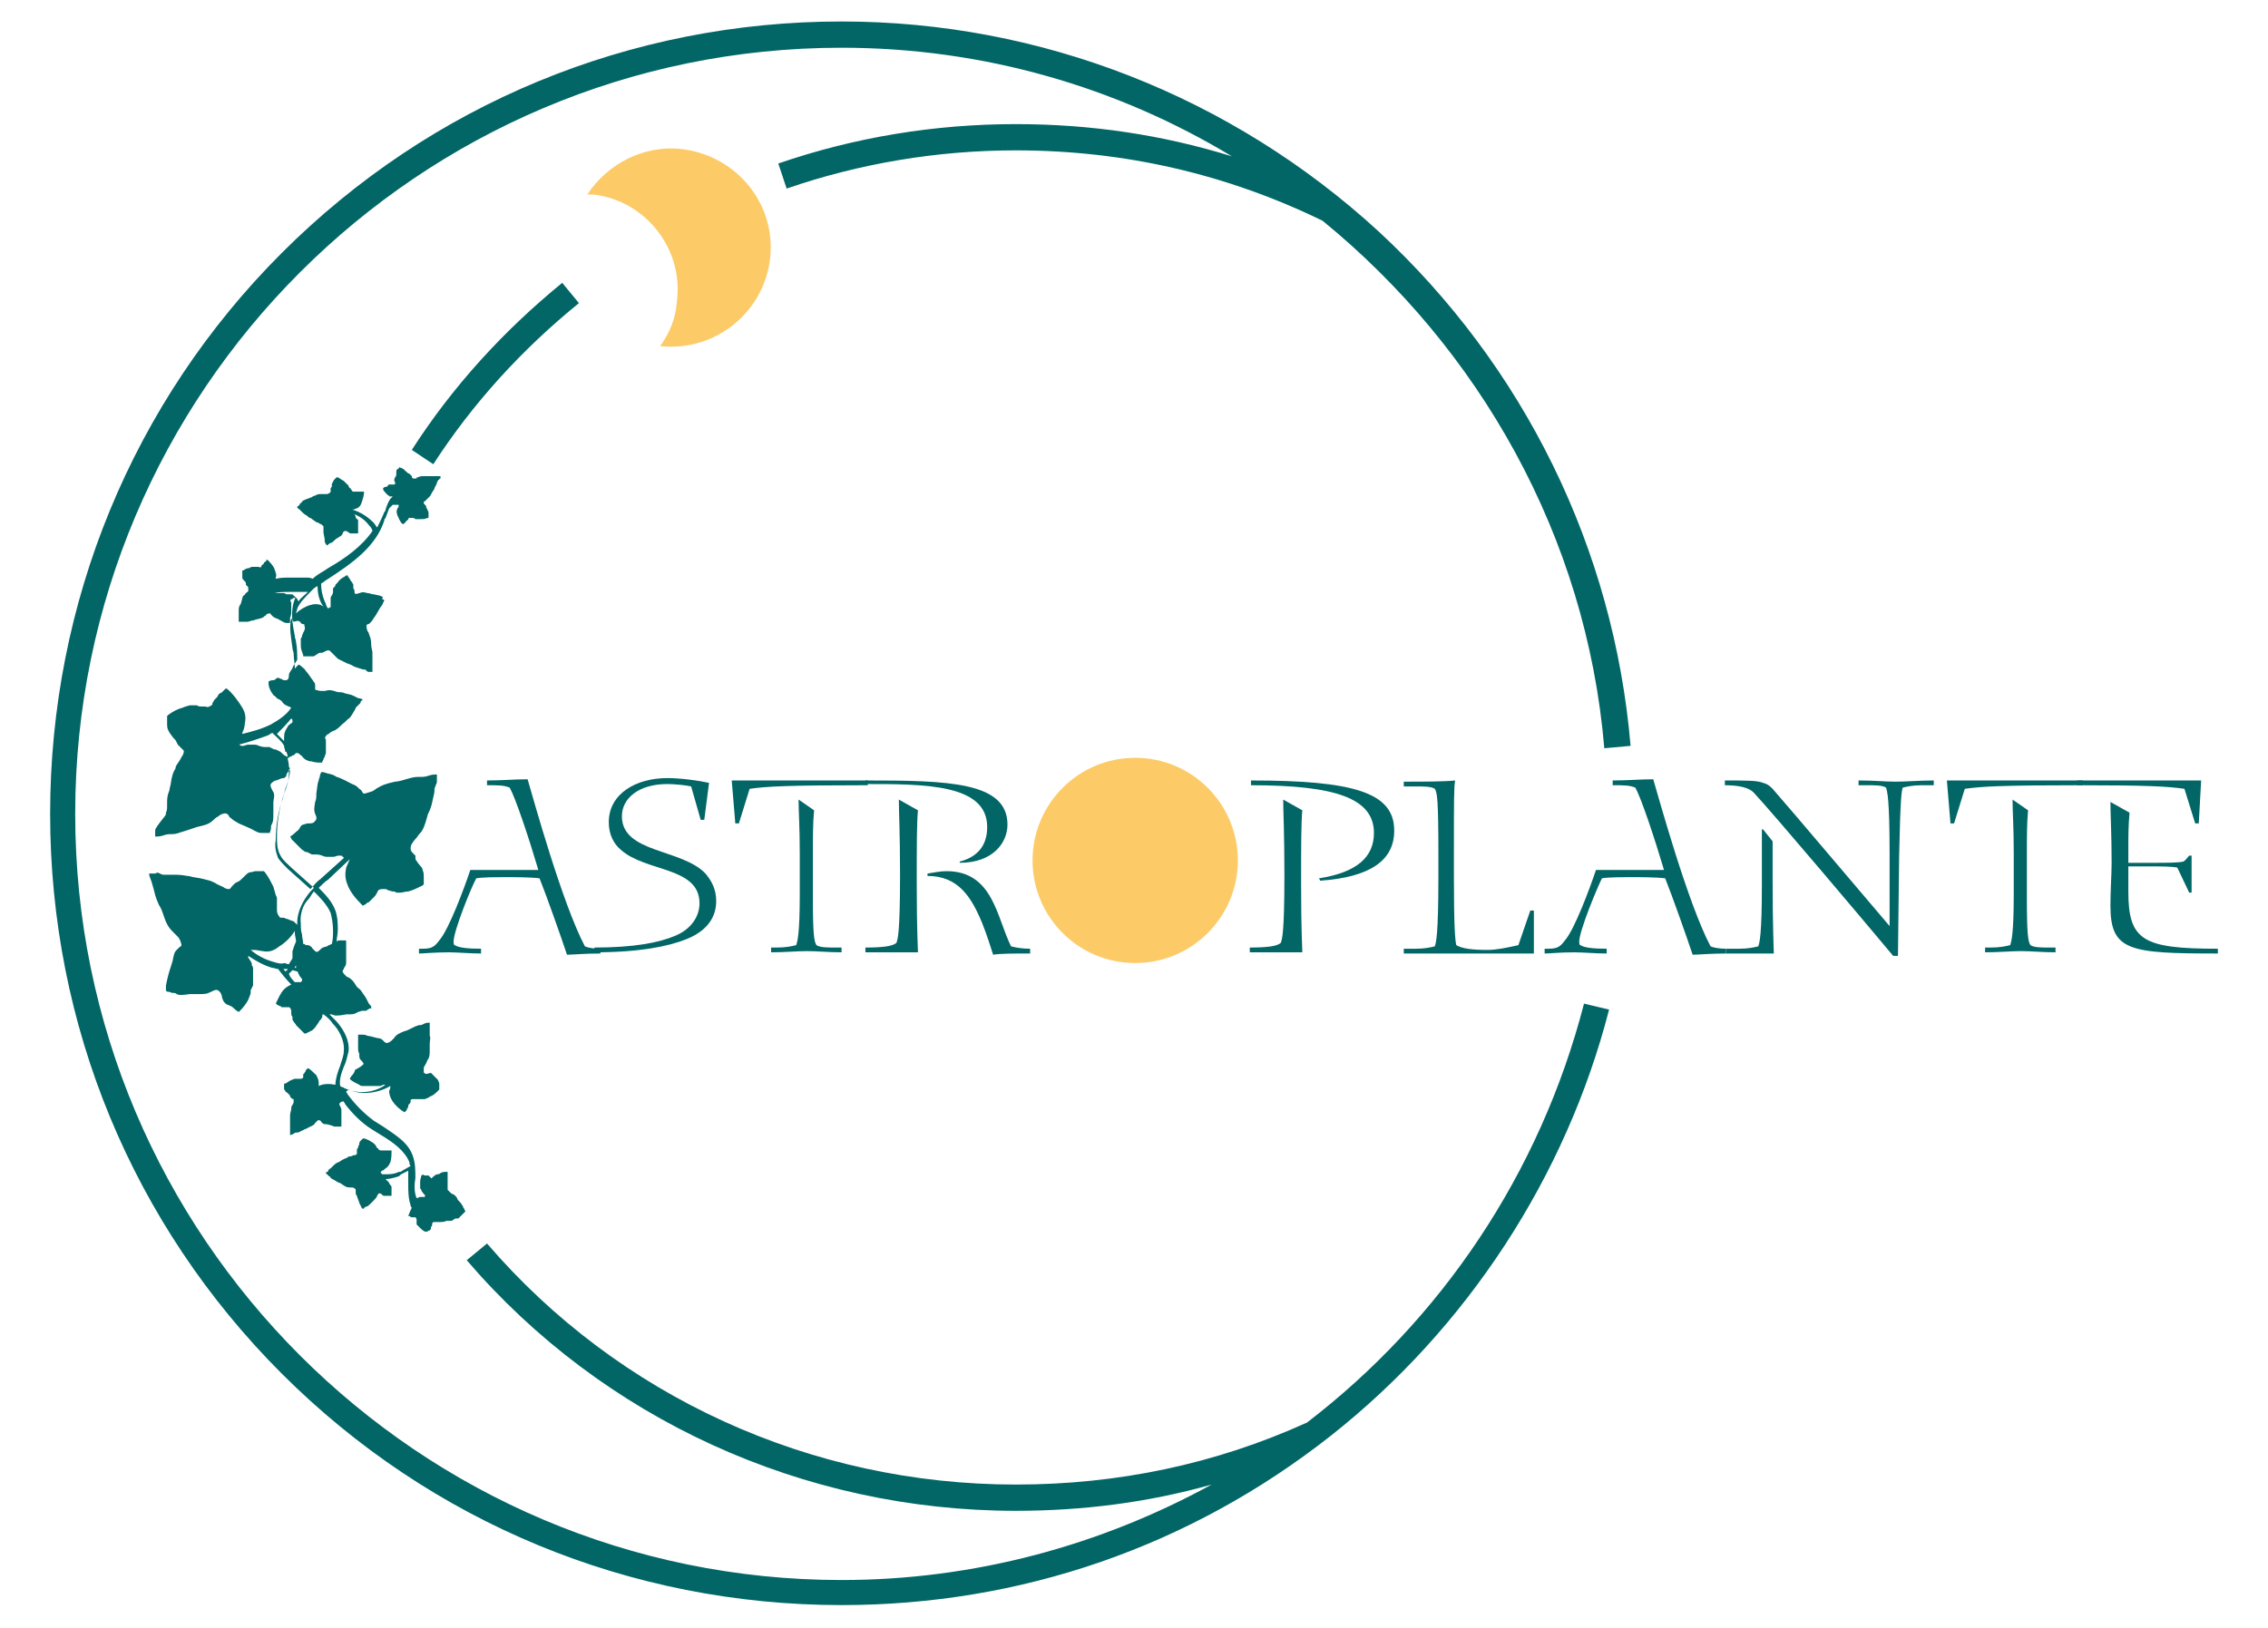
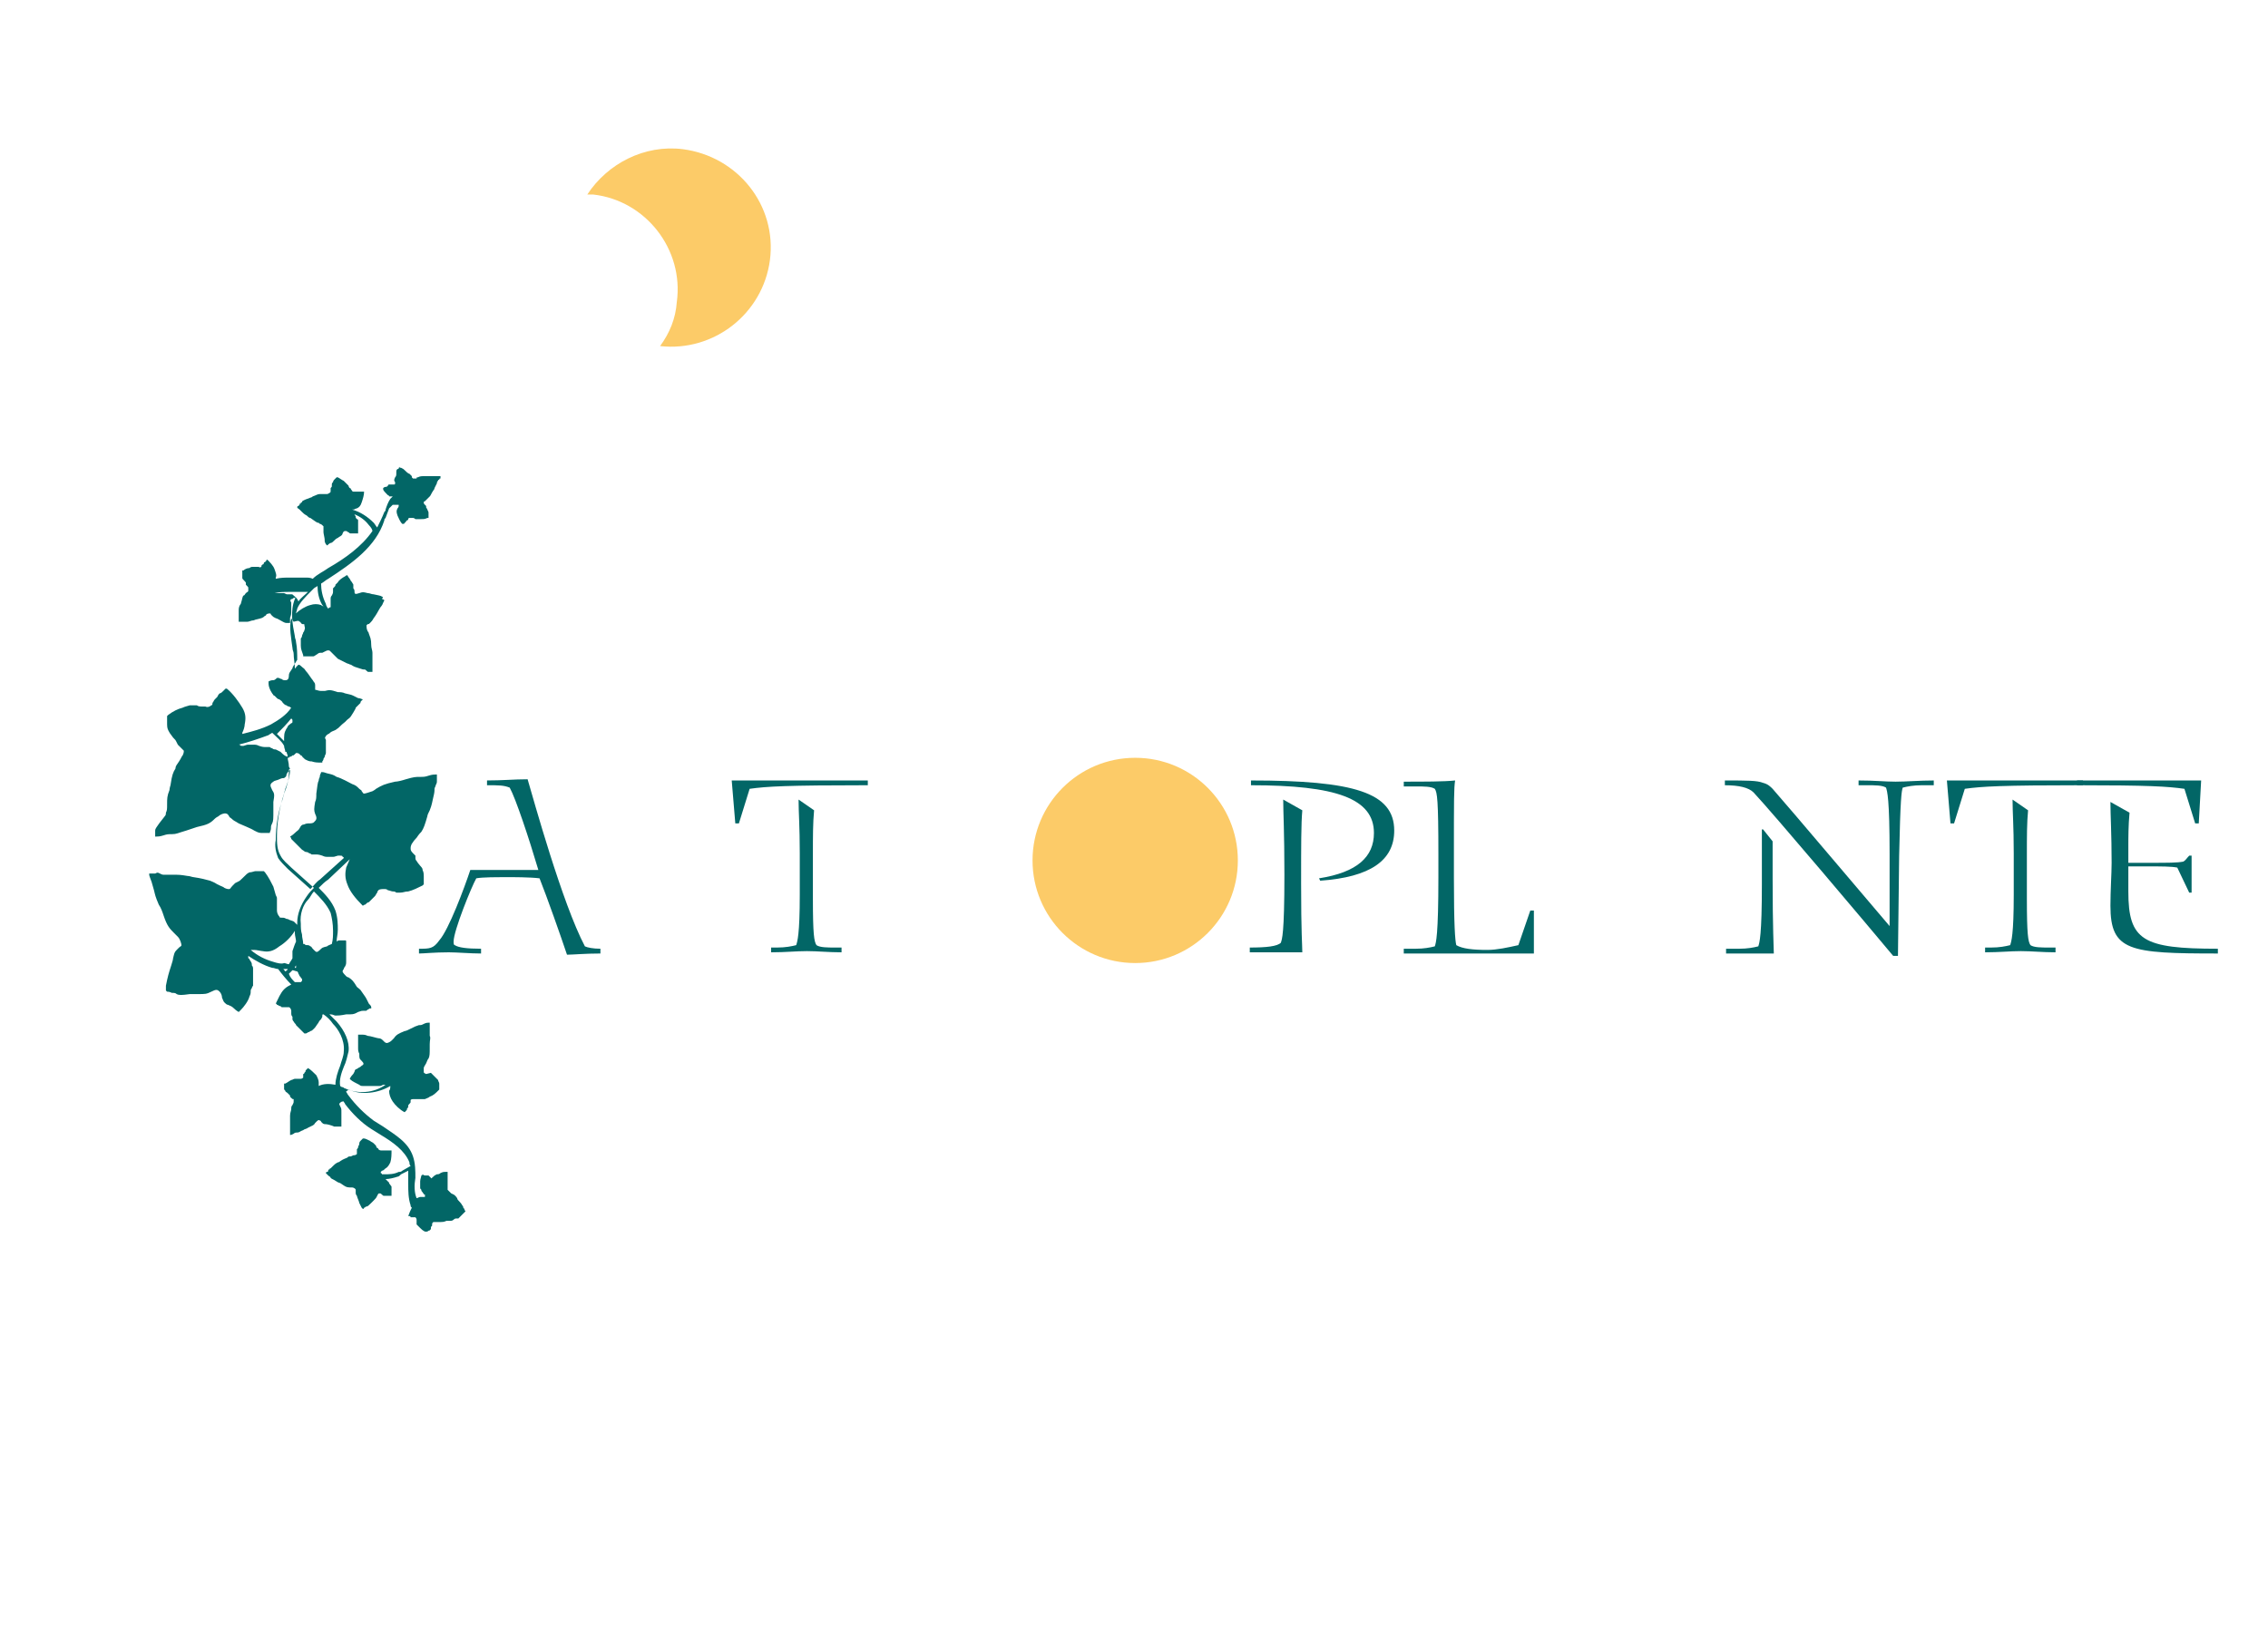
<svg xmlns="http://www.w3.org/2000/svg" version="1.1" x="0px" y="0px" viewBox="0 0 190 136.4" style="enable-background:new 0 0 190 136.4;" xml:space="preserve">
  <style type="text/css">
	.st0{fill:#026666;}
	.st1{fill:#FCCB68;}
</style>
  <g id="Calque_1">
</g>
  <g id="Calque_2">
    <g>
      <path class="st0" d="M39,101.5c0,0-0.1-0.1-0.1-0.2c-0.1-0.1-0.1-0.1-0.1-0.2c-0.1-0.1-0.1-0.2-0.3-0.4c-0.1-0.1-0.2-0.2-0.2-0.3    c-0.2-0.3-0.3-0.3-0.5-0.4c0,0-0.1-0.1-0.1-0.1c-0.1-0.1-0.2-0.2-0.2-0.2c0,0,0-0.1,0-0.1c0,0,0,0,0-0.1c0-0.1,0-0.1,0-0.3    c0-0.1,0-0.4,0-0.6c0-0.2,0-0.2,0-0.3c0-0.1,0-0.1,0-0.1c0,0,0,0,0,0c0,0-0.1,0-0.1,0c-0.1,0-0.1,0-0.1,0c-0.1,0-0.2,0-0.4,0.1    c-0.1,0.1-0.2,0.1-0.3,0.1c-0.2,0.1-0.2,0.1-0.3,0.2c-0.1,0.1-0.2,0.2-0.2,0.1c0,0-0.1-0.1-0.1-0.1c-0.1-0.1-0.1-0.1-0.1-0.1    c0,0-0.1,0-0.1,0c-0.1,0-0.1,0-0.2,0c-0.1,0-0.2-0.1-0.2-0.1c0,0,0,0.1-0.1,0.1c0,0.1-0.1,0.3-0.1,0.5c0,0.1,0,0.1,0,0.2    c0,0,0,0.1,0,0.1c0,0,0,0.1,0,0.1c0,0,0,0.1,0,0.1c0,0.1,0,0.1,0.1,0.2c0,0.1,0,0.1,0.1,0.2c0,0,0,0.1,0.1,0.1    c0,0.1,0,0.1,0.1,0.1c0,0,0,0,0,0c0,0,0,0,0,0c0,0,0,0,0,0c0,0,0,0.1,0,0.1c0,0,0,0,0,0.1c0,0,0,0,0,0s0,0,0,0c0,0,0,0-0.1,0    c0,0,0,0,0,0c-0.1,0-0.2,0-0.3,0c-0.1,0-0.2,0.1-0.3,0.1c0,0,0,0,0,0c-0.2-0.5-0.2-1.1-0.1-1.7c0-0.6,0-1.2-0.2-1.8    c-0.4-1.2-1.5-1.8-2.5-2.5c-0.3-0.2-0.5-0.3-0.8-0.5c-0.8-0.6-1.5-1.3-2.1-2.1c-0.1-0.1-0.1-0.2-0.2-0.3c0,0,0-0.1,0.1-0.1    c0,0,0,0,0.1-0.1c1.1,0.5,2.5,0.3,3.5-0.3c0,0.1,0,0.3-0.1,0.4c0,0.3,0.1,0.6,0.3,0.9c0.2,0.3,0.6,0.7,1,0.9l0,0l0,0    c0,0,0.1-0.1,0.1-0.1c0.1-0.1,0.1-0.1,0.1-0.2c0.1-0.1,0.1-0.1,0.1-0.2c0-0.1,0-0.1,0.1-0.2c0.1-0.1,0.1-0.1,0.1-0.2    c0-0.1,0-0.1,0-0.1c0-0.1,0.2-0.1,0.3-0.1c0,0,0.1,0,0.2,0c0.1,0,0.2,0,0.3,0c0.1,0,0.2,0,0.2,0c0,0,0.1,0,0.2,0    c0.2-0.1,0.3-0.1,0.4-0.2c0.3-0.1,0.5-0.3,0.7-0.5l0.1-0.1l0-0.1c0,0,0-0.1,0-0.2c0-0.1,0-0.2,0-0.2c0-0.1-0.1-0.2-0.1-0.3    c-0.1-0.1-0.1-0.1-0.3-0.3c-0.1-0.1-0.1-0.1-0.2-0.2l-0.1-0.1L35.7,90c-0.2-0.1-0.2-0.1-0.2-0.2c0-0.1,0-0.1,0-0.3    c0-0.1,0.1-0.2,0.2-0.4c0.1-0.2,0.1-0.3,0.2-0.4c0.1-0.2,0.1-0.4,0.1-0.9c0-0.1,0-0.2,0-0.3c0-0.4,0.1-0.5,0-0.7    c0-0.3,0-0.3,0-0.4c0-0.1,0-0.1,0-0.2c0-0.1,0-0.1,0-0.2c0-0.1,0-0.1,0-0.2c0-0.1,0-0.1,0-0.1c0,0,0,0-0.1,0c-0.1,0-0.2,0-0.4,0.1    c-0.2,0.1-0.2,0.1-0.4,0.1c-0.3,0.1-0.3,0.1-0.7,0.3c-0.2,0.1-0.4,0.2-0.5,0.2c-0.5,0.2-0.7,0.3-0.9,0.6c-0.1,0.1-0.1,0.1-0.2,0.2    c-0.1,0.1-0.3,0.2-0.4,0.2c0,0-0.1,0-0.2-0.1c0,0-0.1-0.1-0.1-0.1C32,87.1,31.9,87,31.7,87c-0.1,0-0.7-0.2-0.9-0.2    c-0.2-0.1-0.3-0.1-0.6-0.1c-0.2,0-0.2,0-0.2,0c0,0,0,0,0,0c0,0,0,0.1,0,0.2c0,0.1,0,0.2,0,0.2c0,0.1,0,0.3,0,0.7    c0,0.2,0,0.3,0.1,0.5c0,0.4,0,0.4,0.2,0.6c0.2,0.2,0.2,0.3,0,0.4c-0.1,0.1-0.1,0.1-0.3,0.2c-0.1,0.1-0.2,0.1-0.2,0.1    c0,0-0.1,0.1-0.1,0.2c-0.1,0.2-0.1,0.2-0.2,0.3c-0.1,0.1-0.2,0.3-0.2,0.3c0,0,0.1,0.1,0.1,0.1c0.1,0.1,0.5,0.3,0.7,0.4    c0.1,0.1,0.2,0.1,0.3,0.1c0.1,0,0.1,0,0.2,0c0.1,0,0.1,0,0.1,0c0,0,0.1,0,0.2,0c0.2,0,0.2,0,0.4,0c0.2,0,0.2,0,0.3,0    c0,0,0.1,0,0.2,0c0.1,0,0.1,0,0.3-0.1c0,0,0.1,0,0.1,0c0,0,0,0,0,0c0,0,0,0,0,0c0.1,0,0.1,0,0.1,0c0,0,0,0,0,0    c-1,0.7-2.3,0.8-3.4,0.3c-0.1,0-0.1-0.1-0.2-0.1c-0.1,0-0.2-0.1-0.2-0.1c-0.1-0.5,0.1-1.1,0.3-1.6c0.2-0.4,0.3-0.9,0.4-1.3    c0.1-0.8-0.3-1.7-1-2.5c-0.2-0.2-0.4-0.4-0.6-0.6c0,0,0.1,0,0.1,0c0.2,0,0.3,0.1,0.4,0.1c0.2,0,0.4,0,0.9-0.1c0.1,0,0.2,0,0.3,0    c0.4,0,0.5-0.1,0.7-0.2c0.3-0.1,0.3-0.1,0.4-0.1c0.1,0,0.1,0,0.2,0c0.1,0,0.1,0,0.2-0.1c0.1,0,0.1-0.1,0.2-0.1c0.1,0,0.1,0,0.1,0    c0,0,0,0,0-0.1c0-0.1-0.1-0.2-0.2-0.3c-0.1-0.2-0.1-0.2-0.2-0.4c-0.1-0.2-0.2-0.3-0.4-0.6c-0.1-0.2-0.3-0.3-0.4-0.4    c-0.3-0.5-0.4-0.6-0.7-0.8c-0.1,0-0.2-0.1-0.2-0.1c-0.1-0.1-0.3-0.3-0.3-0.4c0,0,0-0.1,0.1-0.2c0,0,0-0.1,0.1-0.2    c0.1-0.2,0.1-0.2,0.1-0.5c0-0.1,0-0.7,0-0.9c0-0.3,0-0.3,0-0.6c0-0.2,0-0.2-0.1-0.2c0,0,0,0,0,0c0,0-0.1,0-0.2,0    c-0.1,0-0.2,0-0.2,0c-0.1,0-0.2,0-0.3,0.1c0-0.3,0.1-0.6,0.1-1c0-0.4,0-1-0.2-1.6c-0.3-0.8-0.9-1.4-1.4-1.9    c0.3-0.3,0.5-0.5,0.8-0.7l1.8-1.7c0,0,0,0,0,0c-0.1,0.2-0.2,0.5-0.3,0.7c-0.1,0.5-0.1,0.9,0.1,1.4c0.2,0.6,0.7,1.2,1.2,1.7    l0.1,0.1l0,0c0,0,0.1-0.1,0.2-0.1c0.1-0.1,0.2-0.2,0.3-0.2c0.1-0.1,0.1-0.1,0.3-0.3c0.1-0.1,0.1-0.1,0.2-0.2    c0.1-0.1,0.1-0.2,0.2-0.3c0-0.1,0.1-0.2,0.1-0.2c0.1-0.1,0.3-0.1,0.5-0.1c0.1,0,0.2,0,0.3,0.1c0.1,0,0.3,0.1,0.4,0.1    c0.1,0,0.2,0,0.3,0.1c0.1,0,0.1,0,0.3,0c0.3,0,0.4-0.1,0.7-0.1c0.4-0.1,0.8-0.3,1.2-0.5l0.1-0.1l0-0.1c0-0.1,0-0.2,0-0.3    c0-0.1,0-0.3,0-0.3c0-0.1,0-0.3-0.1-0.5c0-0.2-0.1-0.2-0.4-0.6c-0.1-0.2-0.2-0.2-0.2-0.4l0-0.2l-0.2-0.2c-0.2-0.2-0.2-0.3-0.2-0.4    c0-0.1,0-0.2,0.1-0.4c0.1-0.1,0.1-0.2,0.4-0.5c0.2-0.3,0.3-0.4,0.4-0.5c0.2-0.3,0.3-0.6,0.5-1.3c0-0.1,0.1-0.3,0.2-0.5    c0.2-0.5,0.2-0.7,0.3-1.1c0.1-0.4,0.1-0.5,0.1-0.7c0-0.1,0.1-0.2,0.1-0.3c0.1-0.2,0.1-0.2,0.1-0.4c0-0.2,0-0.2,0-0.3    c0-0.1,0-0.2,0-0.2c0,0,0,0-0.1,0c-0.1,0-0.3,0-0.6,0.1c-0.3,0.1-0.4,0.1-0.7,0.1c-0.4,0-0.5,0-1.2,0.2c-0.3,0.1-0.7,0.2-0.9,0.2    c-0.9,0.2-1.1,0.3-1.6,0.6c-0.1,0.1-0.3,0.2-0.3,0.2c-0.3,0.1-0.6,0.2-0.7,0.2c-0.1,0-0.1-0.1-0.2-0.2c0-0.1-0.1-0.1-0.2-0.2    c-0.2-0.2-0.3-0.3-0.6-0.4c-0.2-0.1-0.9-0.5-1.3-0.6c-0.3-0.2-0.4-0.2-0.8-0.3c-0.3-0.1-0.3-0.1-0.4-0.1c0,0,0,0-0.1,0    c0,0.1-0.1,0.2-0.1,0.3c0,0.2-0.1,0.2-0.1,0.4c-0.1,0.2-0.1,0.4-0.2,1.1c0,0.3,0,0.5-0.1,0.7c-0.1,0.6-0.1,0.7,0,1    c0.2,0.4,0.1,0.5-0.1,0.7c-0.1,0.1-0.3,0.1-0.5,0.1c-0.2,0-0.3,0.1-0.4,0.1c-0.1,0-0.2,0.1-0.3,0.3c-0.1,0.2-0.2,0.2-0.4,0.4    c-0.2,0.2-0.4,0.3-0.4,0.3c0,0,0.1,0.1,0.1,0.2c0.2,0.2,0.6,0.6,0.9,0.9c0.2,0.1,0.2,0.2,0.4,0.2c0.1,0,0.2,0.1,0.2,0.1    c0.1,0,0.2,0.1,0.2,0.1c0,0,0.2,0,0.3,0c0.2,0,0.3,0,0.6,0.1c0.2,0.1,0.3,0.1,0.5,0.1c0.1,0,0.2,0,0.3,0c0.2,0,0.2,0,0.5-0.1    c0.1,0,0.1,0,0.2,0c0,0,0,0,0,0c0,0,0,0,0,0c0.1,0,0.2,0,0.2,0.1c0,0,0.1,0,0.1,0.1l-2,1.8c-0.3,0.2-0.5,0.5-0.8,0.8c0,0,0,0,0,0    l-1.9-1.7c-0.3-0.3-0.6-0.6-0.8-0.9c-0.2-0.5-0.3-1-0.2-1.5c0-1.2,0.2-2.4,0.6-3.5c0-0.1,0.1-0.3,0.1-0.4c0.2-0.5,0.4-1.1,0.4-1.7    c0-0.1,0-0.2,0-0.3c0.1-0.1,0.1-0.1,0.1-0.1c0,0-0.1-0.1-0.1-0.2c0-0.3-0.1-0.5-0.1-0.7c0,0,0,0,0,0c0.1,0,0.1,0,0.2-0.1    c0.1,0,0.1,0,0.2-0.1c0.1,0,0.1,0,0.2-0.1c0.1-0.1,0.1-0.1,0.1-0.1c0.1,0,0.2,0,0.3,0.1c0,0,0.1,0.1,0.1,0.1    c0.1,0,0.1,0.1,0.2,0.2c0.1,0,0.1,0.1,0.1,0.1c0,0,0,0,0.2,0.1c0.2,0.1,0.3,0.1,0.4,0.1c0.3,0.1,0.5,0.1,0.8,0.1l0.1,0l0-0.1    c0,0,0.1-0.1,0.1-0.2c0-0.1,0.1-0.1,0.1-0.2c0-0.1,0.1-0.2,0.1-0.3c0-0.1,0-0.1,0-0.5c0-0.1,0-0.2,0-0.3l0-0.1l0-0.2    c-0.1-0.2-0.1-0.2,0-0.3c0-0.1,0.1-0.1,0.2-0.2c0.1,0,0.1-0.1,0.3-0.2c0.2-0.1,0.3-0.1,0.4-0.2c0.2-0.1,0.3-0.3,0.7-0.6    c0,0,0.2-0.2,0.2-0.2c0.3-0.2,0.3-0.3,0.5-0.6c0.1-0.2,0.2-0.3,0.2-0.4c0.1-0.1,0.1-0.1,0.2-0.2c0.1-0.1,0.1-0.1,0.2-0.2    c0-0.1,0-0.1,0.1-0.2c0,0,0.1-0.1,0.1-0.1c0,0,0,0,0,0c-0.1,0-0.2-0.1-0.4-0.1c-0.2-0.1-0.2-0.1-0.4-0.2c-0.2-0.1-0.3-0.1-0.7-0.2    c-0.2-0.1-0.4-0.1-0.6-0.1c-0.6-0.2-0.7-0.2-1.1-0.1c-0.1,0-0.2,0-0.3,0c-0.2,0-0.4-0.1-0.5-0.1c0,0,0-0.1,0-0.2    c0-0.1,0-0.1,0-0.2c0-0.2-0.1-0.2-0.2-0.4c-0.1-0.1-0.4-0.6-0.6-0.8c-0.1-0.2-0.2-0.2-0.4-0.4c-0.1-0.1-0.2-0.1-0.2-0.1    c0,0,0,0,0,0c0,0-0.1,0.1-0.2,0.2c0,0.1-0.1,0.1-0.1,0.1c0-0.4-0.1-0.8-0.1-1.2c0-0.2-0.1-0.3-0.1-0.5c-0.1-0.8-0.3-1.7-0.1-2.5    l0,0c0,0,0,0.1,0.1,0.1c0,0.1,0.1,0.2,0.1,0.2C25,52,25,52,25.1,52.1c0.1,0,0.1,0.1,0.1,0.1c0.1,0.1,0.1,0.1,0.2,0.1    c0.1,0,0.1,0,0.1,0.1c0,0.1,0.1,0.2,0,0.4c0,0,0,0.1-0.1,0.2c0,0.1-0.1,0.2-0.1,0.3c0,0.1-0.1,0.2-0.1,0.2c0,0,0,0,0,0.2    c0,0.2,0,0.3,0,0.4c0,0.3,0.1,0.5,0.2,0.8l0,0.1l0.1,0c0,0,0.1,0,0.2,0s0.2,0,0.2,0c0.1,0,0.2,0,0.3,0c0.1,0,0.1,0,0.4-0.2    c0.1-0.1,0.2-0.1,0.3-0.1l0.1,0l0.2-0.1c0.2-0.1,0.2-0.1,0.3-0.1c0.1,0,0.1,0,0.2,0.1c0.1,0.1,0.1,0.1,0.3,0.3    c0.2,0.2,0.2,0.2,0.3,0.3c0.2,0.1,0.4,0.2,0.8,0.4c0.1,0,0.2,0.1,0.3,0.1c0.3,0.2,0.4,0.2,0.7,0.3c0.3,0.1,0.3,0.1,0.4,0.1    c0.1,0,0.1,0,0.2,0.1c0.1,0.1,0.1,0.1,0.2,0.1c0.1,0,0.1,0,0.2,0c0.1,0,0.1,0,0.1,0c0,0,0,0,0,0c0-0.1,0-0.2,0-0.4    c0-0.2,0-0.3,0-0.4c0-0.3,0-0.3,0-0.8c0-0.2-0.1-0.4-0.1-0.6c0-0.6-0.1-0.7-0.2-1c0-0.1-0.1-0.2-0.1-0.2c-0.1-0.2-0.1-0.4-0.1-0.5    c0,0,0.1-0.1,0.1-0.1c0.1,0,0.1,0,0.2-0.1c0.1-0.1,0.2-0.2,0.3-0.4c0.1-0.1,0.4-0.6,0.5-0.8c0.1-0.2,0.2-0.2,0.3-0.5    c0.1-0.2,0.1-0.2,0.1-0.2c0,0,0,0,0,0c0,0-0.1-0.1-0.2-0.1C32.1,50,32.1,50,32,50c-0.1-0.1-0.3-0.1-0.7-0.2    c-0.2,0-0.3-0.1-0.5-0.1c-0.4-0.1-0.4-0.1-0.7,0c-0.3,0.1-0.4,0.1-0.4-0.1c0-0.1,0-0.2-0.1-0.3c0-0.1,0-0.2,0-0.3    c0-0.1-0.1-0.1-0.1-0.2c-0.1-0.1-0.1-0.1-0.2-0.3c-0.1-0.1-0.2-0.3-0.2-0.3c0,0-0.1,0-0.2,0.1c-0.2,0.1-0.5,0.3-0.6,0.5    c-0.1,0.1-0.1,0.1-0.2,0.2c0,0.1,0,0.1-0.1,0.2c0,0-0.1,0.1-0.1,0.1c0,0,0,0.1,0,0.2c0,0.2,0,0.2-0.1,0.4    c-0.1,0.1-0.1,0.2-0.1,0.3c0,0,0,0.1,0,0.2c0,0.1,0,0.1,0,0.3c0,0,0,0.1,0,0.1c0,0,0,0,0,0c0,0,0,0,0,0c0,0.1,0,0.1-0.1,0.1    c0,0,0,0-0.1,0.1c-0.1-0.1-0.2-0.3-0.2-0.4c-0.3-0.6-0.4-1.2-0.4-1.7c0.2-0.1,0.4-0.3,0.6-0.4c2-1.3,4-2.7,4.7-4.9    c0-0.1,0-0.1,0.1-0.2c0.1-0.3,0.2-0.5,0.3-0.8c0.1-0.1,0.2-0.2,0.3-0.3c0,0,0.1,0,0.1,0c0.1,0,0.1,0,0.2,0c0,0,0,0,0.1,0    c0,0,0,0,0,0c0,0,0,0,0,0c0,0,0.1,0,0.1,0c0,0,0,0,0,0c0,0,0,0,0,0s0,0,0,0c0,0,0,0,0,0.1c0,0,0,0,0,0c0,0.1-0.1,0.2-0.1,0.2    c-0.1,0.2-0.1,0.3,0,0.6c0.1,0.2,0.2,0.5,0.4,0.7l0,0l0,0c0,0,0,0,0.1,0c0,0,0.1,0,0.1-0.1c0,0,0.1,0,0.1-0.1c0,0,0,0,0.1-0.1    c0.1,0,0.1-0.1,0.1-0.1c0,0,0-0.1,0.1-0.1c0,0,0.1,0,0.2,0c0,0,0.1,0,0.1,0c0,0,0.1,0,0.2,0.1c0,0,0.1,0,0.1,0c0,0,0,0,0.1,0    c0.1,0,0.2,0,0.3,0c0.2,0,0.3,0,0.5-0.1l0.1,0l0,0c0,0,0-0.1,0-0.1c0,0,0-0.1,0-0.1c0,0,0-0.1,0-0.2c0-0.1,0-0.1-0.1-0.3    c0-0.1-0.1-0.1-0.1-0.2l0-0.1l-0.1-0.1c-0.1-0.1-0.1-0.1-0.1-0.2c0,0,0-0.1,0.1-0.1c0,0,0.1-0.1,0.2-0.2c0.1-0.1,0.1-0.1,0.2-0.2    c0.1-0.1,0.1-0.2,0.3-0.5c0,0,0.1-0.1,0.1-0.2c0.1-0.2,0.1-0.2,0.2-0.4c0-0.2,0.1-0.2,0.1-0.2c0-0.1,0-0.1,0.1-0.1    c0-0.1,0-0.1,0.1-0.1c0-0.1,0-0.1,0-0.1c0,0,0-0.1,0-0.1c0,0,0,0,0,0c-0.1,0-0.1,0-0.2,0c-0.1,0-0.2,0-0.3,0c-0.2,0-0.2,0-0.5,0    c-0.1,0-0.3,0-0.3,0c-0.3,0-0.4,0-0.6,0.1c-0.1,0-0.1,0-0.1,0.1c-0.1,0-0.2,0-0.3,0c0,0,0,0-0.1-0.1c0,0,0,0,0-0.1    c-0.1-0.1-0.1-0.1-0.2-0.2c-0.1,0-0.3-0.2-0.4-0.3c-0.1-0.1-0.1-0.1-0.3-0.2c-0.1,0-0.1,0-0.1-0.1c0,0,0,0,0,0c0,0,0,0.1-0.1,0.1    c0,0.1,0,0.1-0.1,0.1c-0.1,0.1-0.1,0.1-0.1,0.4c0,0.1,0,0.2-0.1,0.3c-0.1,0.2-0.1,0.3,0,0.4c0,0.2,0,0.2-0.1,0.2    c-0.1,0-0.1,0-0.2,0c-0.1,0-0.1,0-0.2,0c0,0-0.1,0-0.1,0.1c-0.1,0.1-0.1,0.1-0.2,0.1c-0.1,0-0.2,0.1-0.2,0.1c0,0,0,0.1,0,0.1    c0,0.1,0.2,0.3,0.3,0.4c0.1,0.1,0.1,0.1,0.1,0.1c0,0,0.1,0,0.1,0.1c0,0,0.1,0,0.1,0c0,0,0.1,0,0.1,0c0,0,0.1,0,0.1,0    c-0.1,0.1-0.2,0.2-0.2,0.2c-0.2,0.3-0.3,0.6-0.4,0.9c0,0.1,0,0.1-0.1,0.2c-0.2,0.5-0.4,0.9-0.6,1.3c-0.1-0.1-0.2-0.3-0.3-0.4    c-0.5-0.5-1.1-0.9-1.8-1.1c0,0,0,0,0,0s0,0,0,0c0,0,0,0,0.1,0c0,0,0,0,0,0c0.1,0,0.2-0.1,0.3-0.1c0.2-0.1,0.3-0.2,0.4-0.5    c0.1-0.3,0.2-0.6,0.2-0.9l0,0l0,0c0,0-0.1,0-0.1,0c-0.1,0-0.1,0-0.2,0c-0.1,0-0.1,0-0.2,0c0,0-0.1,0-0.1,0c-0.1,0-0.1,0-0.2,0    c0,0-0.1,0-0.1,0c-0.1,0-0.1-0.1-0.2-0.2c0,0,0-0.1-0.1-0.1c0,0-0.1-0.1-0.1-0.2c0,0-0.1-0.1-0.1-0.1c0,0,0,0-0.1-0.1    c-0.1-0.1-0.1-0.1-0.2-0.2c-0.2-0.1-0.3-0.2-0.5-0.3l-0.1,0l0,0c0,0-0.1,0.1-0.1,0.1c0,0-0.1,0.1-0.1,0.1c0,0-0.1,0.1-0.1,0.2    c-0.1,0.1-0.1,0.1-0.1,0.3c0,0.1,0,0.1-0.1,0.2l0,0.1l0,0.1c0,0.1,0,0.2-0.1,0.2c0,0-0.1,0.1-0.2,0.1c-0.1,0-0.1,0-0.3,0    c-0.2,0-0.2,0-0.3,0c-0.2,0-0.3,0.1-0.6,0.2c0,0-0.1,0.1-0.2,0.1c-0.2,0.1-0.3,0.1-0.5,0.2c-0.2,0.1-0.2,0.1-0.2,0.2    c-0.1,0-0.1,0-0.1,0.1c-0.1,0-0.1,0-0.1,0.1c0,0-0.1,0.1-0.1,0.1c0,0-0.1,0-0.1,0.1c0,0,0,0,0,0c0,0.1,0.1,0.1,0.2,0.2    c0.1,0.1,0.1,0.1,0.2,0.2c0.1,0.1,0.2,0.2,0.4,0.3c0.1,0.1,0.2,0.2,0.3,0.2c0.3,0.2,0.4,0.3,0.6,0.4c0.1,0,0.1,0,0.2,0.1    c0.1,0,0.2,0.1,0.3,0.2c0,0,0,0.1,0,0.1c0,0,0,0.1,0,0.1c0,0.1,0,0.2,0,0.3c0,0.1,0.1,0.5,0.1,0.6c0,0.2,0,0.2,0.1,0.4    c0.1,0.1,0.1,0.1,0.1,0.1c0,0,0,0,0,0c0,0,0.1,0,0.1-0.1c0.1,0,0.1-0.1,0.2-0.1c0.1,0,0.2-0.1,0.4-0.3c0.1-0.1,0.2-0.1,0.3-0.2    c0.2-0.1,0.3-0.2,0.3-0.3c0.1-0.2,0.1-0.2,0.3-0.2c0.1,0,0.1,0.1,0.2,0.1c0.1,0.1,0.1,0.1,0.2,0.1c0,0,0.1,0,0.2,0    c0.1,0,0.1,0,0.2,0c0.1,0,0.2,0,0.2,0c0,0,0-0.1,0-0.1c0-0.1,0-0.4,0-0.6c0-0.1,0-0.1,0-0.2c0,0,0-0.1,0-0.1c0,0,0-0.1,0-0.1    c0,0,0-0.1-0.1-0.1c-0.1-0.1-0.1-0.1-0.1-0.2c0-0.1-0.1-0.1-0.1-0.2c0,0,0,0,0,0c0.5,0.2,0.9,0.5,1.2,0.9c0.2,0.2,0.3,0.4,0.3,0.5    c-0.9,1.3-2.3,2.3-3.7,3.1c-0.4,0.3-0.9,0.5-1.3,0.9c-0.2-0.1-0.4-0.1-0.6-0.1l-1.3,0c-0.4,0-0.8,0-1.2,0.1c0-0.1,0-0.1,0-0.1    c0.1-0.2,0-0.4-0.1-0.7c-0.1-0.3-0.4-0.6-0.6-0.8l0,0l0,0c0,0-0.1,0-0.1,0.1c0,0-0.1,0.1-0.1,0.1c-0.1,0-0.1,0.1-0.1,0.1    c0,0,0,0.1-0.1,0.1c-0.1,0.1-0.1,0.1-0.1,0.1c0,0.1,0,0.1,0,0.1c0,0-0.2,0.1-0.2,0c0,0-0.1,0-0.1,0c-0.1,0-0.1,0-0.2,0    c-0.1,0-0.1,0-0.1,0c0,0,0,0-0.1,0c-0.1,0-0.2,0-0.3,0.1c-0.2,0-0.4,0.1-0.5,0.2l-0.1,0l0,0c0,0,0,0.1,0,0.2c0,0.1,0,0.1,0,0.2    c0,0.1,0,0.1,0,0.2c0,0.1,0,0.1,0.2,0.3c0.1,0.1,0.1,0.1,0.1,0.2l0,0.1l0.1,0.1c0.1,0.1,0.1,0.1,0.1,0.2c0,0,0,0.1,0,0.2    c0,0.1-0.1,0.1-0.2,0.2c-0.1,0.1-0.1,0.2-0.2,0.2c-0.1,0.1-0.1,0.3-0.2,0.6c0,0,0,0.1-0.1,0.2c-0.1,0.2-0.1,0.3-0.1,0.5    c0,0.2,0,0.2,0,0.3c0,0.1,0,0.1,0,0.2c0,0.1,0,0.1,0,0.2c0,0.1,0,0.1,0,0.1c0,0,0,0.1,0,0.1c0,0,0,0,0,0c0.1,0,0.1,0,0.3,0    c0.1,0,0.2,0,0.3,0c0.2,0,0.2,0,0.5-0.1c0.2,0,0.3-0.1,0.4-0.1c0.4-0.1,0.5-0.1,0.7-0.3c0.1,0,0.1-0.1,0.1-0.1    c0.1-0.1,0.3-0.1,0.3-0.1c0,0,0.1,0,0.1,0.1c0,0,0,0,0.1,0.1c0.1,0.1,0.1,0.1,0.3,0.2c0.1,0,0.4,0.2,0.6,0.3    c0.2,0.1,0.2,0.1,0.4,0.1c0.1,0,0.1,0,0.2,0c0,0,0,0,0,0c0,0,0-0.1,0-0.2c0-0.1,0-0.1,0-0.2c0-0.1,0.1-0.2,0.1-0.5    c0-0.2,0-0.2,0-0.3c0-0.3,0-0.3,0-0.5c-0.1-0.2-0.1-0.2,0-0.3c0.1,0,0.1,0,0.2-0.1c0.1,0,0.2,0,0.2-0.1c0,0,0,0,0,0    c0,0.1-0.1,0.1-0.1,0.2c-0.4,1-0.2,2.1,0,3.1c0,0.2,0.1,0.3,0.1,0.5c0.1,0.5,0.1,1,0.1,1.5c-0.1,0.1-0.1,0.2-0.2,0.3    c-0.1,0.2-0.2,0.3-0.2,0.4c-0.2,0.3-0.3,0.4-0.3,0.6c0,0.3-0.1,0.4-0.3,0.4c-0.1,0-0.2,0-0.3-0.1c-0.1,0-0.2-0.1-0.3-0.1    c-0.1,0-0.1,0-0.2,0.1c-0.1,0.1-0.2,0.1-0.3,0.1c-0.1,0-0.3,0.1-0.3,0.1c0,0,0,0.1,0,0.2c0,0.2,0.1,0.5,0.3,0.8    c0.1,0.1,0.1,0.2,0.2,0.2c0,0,0.1,0.1,0.1,0.1c0,0,0.1,0.1,0.1,0.1c0,0,0.1,0.1,0.2,0.1c0.1,0.1,0.2,0.1,0.3,0.3    c0.1,0.1,0.2,0.2,0.3,0.2c0,0,0.1,0.1,0.2,0.1c0.1,0,0.1,0.1,0.2,0.1c-0.4,0.6-1,1-1.7,1.4c-0.8,0.4-1.6,0.6-2.4,0.8c0,0,0,0,0,0    c0,0,0,0,0-0.1c0.1-0.2,0.2-0.5,0.2-0.7c0.1-0.5,0.1-0.9-0.2-1.4c-0.3-0.5-0.8-1.2-1.3-1.6l-0.1,0l0,0c0,0-0.1,0.1-0.2,0.2    c-0.1,0.1-0.2,0.2-0.3,0.2c-0.1,0.1-0.1,0.1-0.2,0.3c-0.1,0.1-0.1,0.1-0.2,0.2c-0.1,0.1-0.1,0.2-0.2,0.3c0,0.1,0,0.2-0.1,0.2    c-0.1,0.1-0.3,0.2-0.5,0.1c-0.1,0-0.2,0-0.3,0c-0.1,0-0.3,0-0.4-0.1c-0.1,0-0.2,0-0.3,0c-0.1,0-0.1,0-0.3,0    c-0.3,0.1-0.4,0.1-0.6,0.2c-0.4,0.1-0.8,0.3-1.2,0.6l-0.1,0.1l0,0.1c0,0.1,0,0.2,0,0.3s0,0.3,0,0.3c0,0.1,0,0.3,0.1,0.5    c0.1,0.2,0.1,0.2,0.4,0.6c0.2,0.2,0.2,0.2,0.3,0.4l0.1,0.2l0.2,0.2c0.2,0.2,0.2,0.2,0.3,0.3c0,0.1,0,0.2-0.1,0.4    c-0.1,0.1-0.1,0.2-0.3,0.5c-0.2,0.3-0.3,0.4-0.3,0.6c-0.2,0.3-0.3,0.6-0.4,1.3c0,0.1-0.1,0.3-0.1,0.5c-0.2,0.5-0.2,0.7-0.2,1.2    c0,0.4,0,0.5-0.1,0.7c0,0.1,0,0.2-0.1,0.3C13,69.4,13,69.5,13,69.6c0,0.2,0,0.2,0,0.3c0,0.1,0,0.2,0,0.2c0,0,0,0,0.1,0    c0.1,0,0.3,0,0.6-0.1c0.3-0.1,0.4-0.1,0.7-0.1c0.4,0,0.5-0.1,1.2-0.3c0.3-0.1,0.6-0.2,0.9-0.3c0.9-0.2,1.1-0.3,1.5-0.7    c0.1-0.1,0.3-0.2,0.3-0.2c0.2-0.2,0.6-0.3,0.7-0.2c0.1,0,0.1,0.1,0.2,0.2c0,0.1,0.1,0.1,0.2,0.2c0.2,0.2,0.3,0.2,0.6,0.4    c0.2,0.1,1,0.4,1.3,0.6c0.4,0.2,0.4,0.2,0.8,0.2c0.3,0,0.3,0,0.4,0c0,0,0,0,0.1,0c0-0.1,0.1-0.2,0.1-0.4c0-0.2,0-0.2,0.1-0.4    c0.1-0.2,0.1-0.4,0.1-1.1c0-0.3,0-0.5,0-0.7c0.1-0.6,0.1-0.7-0.1-1c-0.2-0.4-0.2-0.5,0.1-0.7c0.1-0.1,0.3-0.1,0.5-0.2    c0.2-0.1,0.3-0.1,0.4-0.1c0.1-0.1,0.2-0.1,0.2-0.3c0.1-0.2,0.1-0.2,0.3-0.4c0,0.5-0.2,1.1-0.4,1.6c0,0.1-0.1,0.3-0.1,0.4    c-0.4,1.2-0.6,2.4-0.6,3.6c0,0.5,0,1.1,0.3,1.6c0.2,0.4,0.6,0.7,0.9,1l1.9,1.7c0,0,0,0,0,0c-0.2,0.2-0.4,0.4-0.6,0.7    c-0.5,0.7-0.8,1.5-0.8,2.2c0,0.1,0,0.1,0,0.2c-0.1-0.1-0.1-0.1-0.2-0.2c-0.1-0.1-0.1-0.1-0.4-0.2c-0.1,0-0.1-0.1-0.3-0.1    c-0.2-0.1-0.2-0.1-0.4-0.1c-0.1,0-0.2,0-0.2-0.1c-0.1-0.1-0.2-0.3-0.2-0.5c0-0.1,0-0.2,0-0.3c0-0.1,0-0.3,0-0.4c0-0.1,0-0.3,0-0.3    c0-0.1,0-0.1-0.1-0.3c-0.1-0.3-0.1-0.4-0.2-0.7c-0.2-0.4-0.4-0.8-0.7-1.2L22.1,73L22,73c-0.1,0-0.2,0-0.3,0c-0.1,0-0.3,0-0.3,0    c-0.1,0-0.3,0.1-0.5,0.1c-0.2,0.1-0.2,0.1-0.6,0.5c-0.2,0.2-0.2,0.2-0.4,0.3L19.7,74l-0.2,0.2c-0.2,0.2-0.2,0.3-0.3,0.3    c-0.1,0-0.2,0-0.4-0.1c-0.1-0.1-0.2-0.1-0.6-0.3c-0.3-0.2-0.4-0.2-0.6-0.3c-0.4-0.1-0.7-0.2-1.4-0.3c-0.1,0-0.3-0.1-0.5-0.1    c-0.6-0.1-0.7-0.1-1.2-0.1c-0.4,0-0.5,0-0.7,0c-0.2,0-0.2,0-0.4-0.1c-0.2-0.1-0.2-0.1-0.4,0c-0.2,0-0.2,0-0.3,0    c-0.1,0-0.2,0-0.2,0c0,0,0,0,0,0.1c0,0.1,0.1,0.3,0.2,0.6c0.1,0.3,0.1,0.4,0.2,0.7c0.1,0.4,0.1,0.5,0.4,1.2    c0.2,0.3,0.3,0.6,0.4,0.9c0.3,0.9,0.5,1.1,0.9,1.5c0.1,0.1,0.2,0.2,0.3,0.3c0.2,0.2,0.3,0.6,0.3,0.7c0,0.1-0.1,0.1-0.2,0.2    c-0.1,0.1-0.1,0.1-0.2,0.2c-0.2,0.2-0.2,0.3-0.3,0.7c0,0.2-0.3,1-0.4,1.4c-0.1,0.4-0.1,0.4-0.2,0.9c0,0.3,0,0.3,0,0.4    c0,0,0,0,0.1,0.1c0.1,0,0.2,0,0.4,0.1c0.2,0,0.3,0,0.4,0.1c0.2,0.1,0.4,0.1,1.1,0c0.4,0,0.5,0,0.7,0c0.6,0,0.7,0,1.1-0.2    c0.4-0.2,0.5-0.2,0.7,0c0.1,0.1,0.2,0.3,0.2,0.5c0.1,0.2,0.1,0.3,0.2,0.4c0.1,0.1,0.2,0.2,0.3,0.2c0.2,0.1,0.3,0.1,0.5,0.3    c0.2,0.2,0.4,0.3,0.4,0.3c0,0,0.1-0.1,0.2-0.2c0.2-0.2,0.6-0.7,0.7-1.1c0.1-0.2,0.1-0.3,0.1-0.4c0-0.1,0-0.2,0.1-0.3    c0-0.1,0.1-0.2,0.1-0.2c0,0,0-0.2,0-0.3c0-0.3,0-0.3,0-0.6c0-0.3,0-0.4,0-0.5c0-0.1,0-0.2-0.1-0.3c0-0.2,0-0.2-0.2-0.5    c0-0.1-0.1-0.1-0.1-0.1c0,0,0,0,0,0c0,0,0,0,0,0c0-0.1,0-0.1,0-0.2c0.6,0.4,1.3,0.8,2,1c0.2,0,0.3,0.1,0.5,0.1    c0.3,0.4,0.7,0.9,1.1,1.3c-0.2,0.1-0.4,0.2-0.6,0.4c-0.3,0.3-0.5,0.8-0.7,1.2l0,0l0,0c0,0,0.1,0,0.1,0.1c0.1,0,0.2,0.1,0.2,0.1    c0.1,0,0.1,0,0.2,0.1c0.1,0,0.1,0,0.2,0c0.1,0,0.1,0,0.2,0c0.1,0,0.1,0,0.2,0c0.1,0,0.2,0.2,0.2,0.3c0,0,0,0.1,0,0.2    c0,0.1,0,0.2,0.1,0.3c0,0.1,0,0.2,0,0.2c0,0,0,0.1,0.1,0.2c0.1,0.2,0.2,0.2,0.2,0.3c0.2,0.2,0.4,0.4,0.6,0.6l0.1,0.1l0.1,0    c0,0,0.1,0,0.2-0.1c0.1,0,0.2-0.1,0.2-0.1c0.1,0,0.2-0.1,0.3-0.2c0.1-0.1,0.1-0.1,0.3-0.4c0.1-0.1,0.1-0.2,0.2-0.3l0.1-0.1    l0.1-0.2C27,85,27,85,27.1,85c0,0,0,0,0,0c0.3,0.2,0.6,0.5,0.8,0.8c0.4,0.4,1,1.3,0.9,2.3c0,0.4-0.2,0.8-0.3,1.2    c-0.2,0.5-0.4,1.1-0.4,1.6c-0.5-0.1-1-0.1-1.4,0.1c0,0,0,0,0,0c0,0,0,0,0,0c0-0.1,0-0.3,0-0.3c0-0.2-0.1-0.4-0.2-0.6    c-0.2-0.2-0.5-0.5-0.7-0.6l0,0l0,0c0,0,0,0-0.1,0.1c0,0-0.1,0.1-0.1,0.1c0,0.1,0,0.1-0.1,0.2c0,0,0,0.1-0.1,0.1c0,0.1,0,0.1,0,0.2    c0,0.1,0,0.1,0,0.1c0,0-0.1,0.1-0.2,0.1c0,0-0.1,0-0.1,0c-0.1,0-0.1,0-0.2,0c-0.1,0-0.1,0-0.1,0c0,0,0,0-0.1,0    c-0.1,0-0.2,0.1-0.3,0.1c-0.2,0.1-0.3,0.2-0.5,0.3l-0.1,0l0,0c0,0,0,0.1,0,0.2c0,0.1,0,0.1,0,0.2c0,0.1,0,0.1,0.1,0.2    c0,0.1,0.1,0.1,0.2,0.2c0.1,0.1,0.1,0.1,0.2,0.2l0,0.1l0.1,0.1c0.1,0.1,0.1,0.1,0.2,0.1c0,0,0,0.1,0,0.2c0,0.1,0,0.1-0.1,0.3    c-0.1,0.1-0.1,0.2-0.1,0.3c0,0.2-0.1,0.3-0.1,0.6c0,0,0,0.2,0,0.2c0,0.3,0,0.3,0,0.5c0,0.2,0,0.2,0,0.3c0,0.1,0,0.1,0,0.2    c0,0.1,0,0.1,0,0.2c0,0.1,0,0.1,0,0.1c0,0,0,0.1,0,0.1c0,0,0,0,0,0c0.1,0,0.1,0,0.3-0.1c0.1-0.1,0.2-0.1,0.3-0.1    c0.2,0,0.2-0.1,0.5-0.2c0.1-0.1,0.3-0.1,0.4-0.2c0.4-0.2,0.5-0.2,0.6-0.4c0,0,0.1-0.1,0.1-0.1c0.1-0.1,0.2-0.2,0.3-0.1    c0,0,0.1,0,0.1,0.1c0,0,0,0,0.1,0.1c0.1,0.1,0.2,0.1,0.3,0.1c0.1,0,0.5,0.1,0.7,0.2c0.2,0,0.2,0,0.4,0c0.1,0,0.1,0,0.2,0    c0,0,0,0,0,0c0,0,0-0.1,0-0.2c0-0.1,0-0.1,0-0.2c0-0.1,0-0.2,0-0.5c0-0.2,0-0.2,0-0.3c0-0.3,0-0.3-0.1-0.5c-0.1-0.2-0.1-0.2,0-0.3    c0,0,0.1-0.1,0.2-0.1c0,0,0.1,0,0.1,0c0,0.1,0.1,0.1,0.1,0.2c0.6,0.8,1.4,1.6,2.2,2.1c0.3,0.2,0.5,0.3,0.8,0.5    c1,0.6,2,1.3,2.4,2.3c0,0.1,0,0.2,0.1,0.3l-0.7,0.4c-0.1,0.1-0.2,0.1-0.3,0.1c-0.4,0.2-0.8,0.2-1.2,0.2c0,0,0,0-0.1,0    c0,0,0,0-0.1,0c0,0,0,0,0,0c0,0,0,0,0,0c0,0,0-0.1-0.1-0.1c0,0,0,0,0-0.1c0,0,0,0,0,0s0,0,0,0c0,0,0,0,0.1-0.1c0,0,0,0,0,0    c0.1,0,0.2-0.1,0.3-0.2c0.2-0.1,0.3-0.3,0.4-0.5c0.1-0.3,0.1-0.7,0.1-1l0,0l0,0c0,0-0.1,0-0.1,0s-0.1,0-0.2,0c-0.1,0-0.1,0-0.2,0    c0,0-0.1,0-0.1,0c-0.1,0-0.1,0-0.2,0c0,0-0.1,0-0.1,0c-0.1,0-0.2-0.1-0.2-0.1c0,0,0-0.1-0.1-0.1c0,0-0.1-0.1-0.1-0.2    c0,0-0.1-0.1-0.1-0.1c0,0,0,0-0.1-0.1c-0.1-0.1-0.2-0.1-0.3-0.2c-0.2-0.1-0.4-0.2-0.5-0.2l-0.1,0l0,0c0,0-0.1,0.1-0.1,0.1    c0,0-0.1,0.1-0.1,0.1c0,0-0.1,0.1-0.1,0.2c0,0.1,0,0.1-0.1,0.3c0,0.1,0,0.1-0.1,0.2l0,0.1l0,0.1c0,0.1,0,0.2,0,0.2    c0,0-0.1,0.1-0.2,0.1c-0.1,0-0.1,0-0.3,0.1c-0.2,0-0.2,0-0.3,0.1c-0.2,0.1-0.3,0.1-0.6,0.3c0,0-0.1,0.1-0.2,0.1    c-0.2,0.1-0.3,0.2-0.4,0.3c-0.1,0.1-0.2,0.2-0.2,0.2c-0.1,0-0.1,0.1-0.1,0.1c-0.1,0-0.1,0-0.1,0.1c0,0.1-0.1,0.1-0.1,0.1    c0,0-0.1,0-0.1,0.1c0,0,0,0,0,0c0,0,0.1,0.1,0.2,0.2c0.1,0.1,0.2,0.1,0.2,0.2c0.1,0.1,0.2,0.1,0.5,0.3c0.1,0.1,0.3,0.1,0.4,0.2    c0.3,0.2,0.4,0.3,0.7,0.3c0.1,0,0.1,0,0.2,0c0.1,0,0.3,0.1,0.3,0.2c0,0,0,0.1,0,0.1c0,0,0,0.1,0,0.1c0,0.1,0,0.2,0.1,0.3    c0,0.1,0.2,0.5,0.2,0.6c0.1,0.2,0.1,0.2,0.2,0.4c0.1,0.1,0.1,0.1,0.1,0.1c0,0,0,0,0,0c0,0,0.1,0,0.1-0.1c0.1,0,0.1-0.1,0.2-0.1    c0.1,0,0.2-0.1,0.4-0.3c0.1-0.1,0.2-0.2,0.2-0.2c0.2-0.2,0.2-0.2,0.3-0.4c0.1-0.2,0.1-0.2,0.2-0.2c0.1,0,0.1,0,0.2,0.1    c0.1,0.1,0.1,0.1,0.2,0.1c0,0,0.1,0,0.2,0c0.1,0,0.1,0,0.2,0c0.1,0,0.2,0,0.2,0c0,0,0-0.1,0-0.1c0-0.1,0-0.4,0-0.6    c0-0.1,0-0.1-0.1-0.2c0,0,0-0.1-0.1-0.1c0,0,0-0.1,0-0.1c0,0-0.1-0.1-0.1-0.1c-0.1-0.1-0.1-0.1-0.2-0.2c0,0,0,0,0,0c0,0,0,0,0,0    c0.3,0,0.7-0.1,1-0.2c0.1,0,0.2-0.1,0.3-0.2l0.6-0.3c0,0.4,0,0.7,0,1.1c0,0.6,0,1.2,0.2,1.8c0,0.1,0,0.1,0.1,0.2    c-0.1,0.2-0.2,0.4-0.3,0.7l0,0l0,0c0,0,0,0,0.1,0c0,0,0.1,0,0.1,0.1c0.1,0,0.1,0,0.1,0c0,0,0.1,0,0.1,0c0.1,0,0.1,0,0.1,0    c0,0,0.1,0,0.1,0c0,0,0.1,0.1,0.1,0.2c0,0,0,0.1,0,0.1c0,0,0,0.1,0,0.2c0,0,0,0.1,0,0.1c0,0,0,0,0.1,0.1c0.1,0.1,0.1,0.1,0.2,0.2    c0.1,0.1,0.2,0.2,0.4,0.3l0,0l0,0c0,0,0.1,0,0.1,0c0,0,0.1,0,0.1,0c0,0,0.1-0.1,0.2-0.1c0.1-0.1,0.1-0.1,0.1-0.2    c0-0.1,0-0.1,0.1-0.2l0,0l0-0.1c0-0.1,0-0.1,0.1-0.2c0,0,0.1,0,0.2,0c0.1,0,0.1,0,0.2,0c0.1,0,0.2,0,0.2,0c0.1,0,0.3,0,0.5-0.1    c0,0,0.1,0,0.2,0c0.2,0,0.3,0,0.4-0.1c0.1-0.1,0.2-0.1,0.2-0.1c0.1,0,0.1,0,0.1,0c0.1,0,0.1,0,0.1,0    C38.9,101.6,38.9,101.6,39,101.5C39,101.5,39,101.5,39,101.5C39,101.5,39,101.5,39,101.5z M26.1,49.5    C26.1,49.5,26.1,49.5,26.1,49.5l0.2-0.2c0.1-0.1,0.2-0.1,0.3-0.2c0,0.5,0.1,1.1,0.4,1.6c0,0,0.1,0.1,0.1,0.1    c-0.1,0-0.2-0.1-0.2-0.1c-0.3-0.1-0.6-0.1-0.9,0c-0.4,0.1-0.9,0.4-1.2,0.7l0,0c0-0.1,0.1-0.3,0.1-0.4C25.1,50.5,25.6,50,26.1,49.5    z M24.6,49.9c-0.1-0.1-0.1-0.1-0.2-0.1c0,0-0.1,0-0.1,0c0,0-0.1,0-0.1,0c0,0-0.1,0-0.1,0c-0.1,0-0.1,0-0.3-0.1c-0.1,0-0.2,0-0.2,0    c0,0-0.1,0-0.1,0c-0.1,0-0.1,0-0.2,0c0,0-0.1,0-0.1,0c0,0,0,0,0,0c0,0,0,0,0,0c-0.1,0-0.1,0-0.1,0c0,0,0,0-0.1,0c0,0,0,0,0,0    c0.4-0.1,0.8-0.1,1.2-0.1l1.3,0c0.1,0,0.2,0,0.3,0c-0.3,0.3-0.6,0.5-0.8,0.8C24.9,50.1,24.7,50,24.6,49.9z M24.4,60.2    C24.4,60.3,24.4,60.3,24.4,60.2c0.1,0.1,0.1,0.1,0.1,0.2s0,0.1,0,0.1s0,0,0,0c0,0,0,0.1-0.1,0.1c0,0,0,0,0,0    c-0.1,0.1-0.3,0.2-0.3,0.3c-0.2,0.3-0.3,0.5-0.3,0.9c0,0.1,0,0.2,0,0.3c-0.2-0.2-0.4-0.4-0.6-0.6C23.6,61.1,24,60.7,24.4,60.2z     M23.5,63c-0.2-0.1-0.2-0.1-0.4-0.2c-0.1,0-0.2,0-0.3-0.1c-0.1,0-0.2-0.1-0.2-0.1c0,0-0.2,0-0.3,0c-0.2,0-0.3,0-0.6-0.1    c-0.2-0.1-0.3-0.1-0.5-0.1c-0.1,0-0.2,0-0.3,0c-0.2,0-0.2,0-0.5,0.1c-0.1,0-0.1,0-0.1,0c0,0,0,0,0,0c0,0,0,0,0,0    c-0.1,0-0.2,0-0.2-0.1c0,0-0.1,0-0.1,0c0.8-0.2,1.7-0.5,2.5-0.8c0.1-0.1,0.2-0.1,0.3-0.2c0.4,0.4,0.8,0.7,1,1.1    c0,0.2,0.1,0.3,0.1,0.5l0,0l0,0c0,0,0,0,0.1,0c0,0.1,0.1,0.2,0.1,0.4C23.9,63.4,23.7,63.2,23.5,63z M24.8,80.9c0,0,0,0.1,0,0.2    c0,0-0.1,0-0.1,0C24.7,81,24.8,80.9,24.8,80.9z M25.8,75.4c0.2-0.2,0.3-0.5,0.5-0.7c0.5,0.5,1.1,1.1,1.4,1.8    c0.1,0.4,0.2,0.9,0.2,1.5c0,0.4,0,0.7-0.1,1.1c0,0,0,0,0,0c-0.2,0.1-0.3,0.1-0.4,0.2c-0.4,0.1-0.4,0.1-0.6,0.3    c-0.2,0.2-0.3,0.2-0.4,0.1c-0.1-0.1-0.1-0.1-0.2-0.2c-0.1-0.1-0.1-0.2-0.2-0.2c0,0-0.1-0.1-0.2-0.1c-0.2,0-0.2,0-0.3-0.1    c0,0,0,0-0.1,0c0-0.3-0.1-0.5-0.1-0.8c-0.1-0.3-0.1-0.6-0.1-0.9C25.1,76.6,25.4,75.8,25.8,75.4z M22.9,80.6    c-0.7-0.2-1.3-0.5-1.9-1c0,0,0,0,0,0s0,0,0,0c0.1,0,0.1,0,0.2,0c0,0,0.1,0,0.1,0c0.2,0,0.6,0.1,0.7,0.1c0.5,0.1,0.9,0,1.4-0.4    c0.5-0.3,1-0.8,1.3-1.3c0,0.1,0,0.1,0,0.2c0,0.2,0.1,0.5,0.1,0.7c0,0,0,0,0,0c-0.1,0.2-0.2,0.5-0.3,0.8c0,0.1,0,0.2,0,0.3    c0,0.1,0,0.1,0,0.2c0,0,0,0.1,0,0.1c-0.1,0.2-0.2,0.3-0.3,0.5c-0.1,0-0.3-0.1-0.4-0.1C23.6,80.8,23.2,80.7,22.9,80.6z M23.9,81.4    c-0.1-0.1-0.1-0.2-0.2-0.2c0.1,0,0.1,0,0.2,0c0.1,0,0.1,0,0.2,0C24.1,81.2,24.1,81.3,23.9,81.4L23.9,81.4z M24.2,81.6    c0.1-0.1,0.1-0.1,0.2-0.2l0.1-0.1c0.1,0,0.3,0.1,0.4,0.1c0,0,0.1,0.1,0.1,0.2c0.1,0.1,0,0.1,0.2,0.3c0,0,0,0.1,0.1,0.1    c0,0,0,0,0,0c0,0,0,0,0,0c0,0.1,0,0.1,0,0.1c0,0,0,0.1,0,0.1c0,0-0.1,0.1-0.1,0.1s0,0,0,0c0,0-0.1,0-0.1,0c0,0,0,0-0.1,0    c-0.1,0-0.2,0-0.3,0C24.5,82.1,24.3,81.9,24.2,81.6L24.2,81.6z" />
      <circle class="st1" cx="95.1" cy="72.1" r="8.6" />
      <g>
-         <path class="st0" d="M109.5,119.2c-7.7,3.5-15.9,5.2-24.4,5.2c-17.2,0-33.3-7.4-44.3-20.2l-1.7,1.4c11.4,13.3,28.2,21,46,21     c5.6,0,11.1-0.7,16.4-2.2c-9.3,5.1-19.9,8-31,8c-35.4,0-64.2-28.8-64.2-64.2S35.1,4,70.5,4c11.9,0,23.1,3.3,32.7,9.1     c-5.8-1.8-11.8-2.7-18.1-2.7c-6.8,0-13.5,1.1-19.9,3.3l0.7,2.1c6.1-2.1,12.6-3.2,19.2-3.2c9.1,0,17.7,2,25.7,5.9     c13.1,10.7,22.1,26.4,23.6,44.2l2.2-0.2c-1.4-16.5-8.9-31.8-21.1-43.1C103.2,8.1,87.2,1.8,70.5,1.8c-17.7,0-34.4,6.9-46.9,19.4     S4.2,50.5,4.2,68.2s6.9,34.4,19.4,46.9s29.2,19.4,46.9,19.4c15,0,29.2-4.9,41-14.2c11.4-9,19.7-21.7,23.3-35.7l-2.1-0.5     C129,98.4,120.7,110.6,109.5,119.2z" />
-         <path class="st0" d="M34.5,37.7l1.8,1.2c3.3-5.1,7.4-9.6,12.2-13.5l-1.4-1.7C42.2,27.7,37.9,32.4,34.5,37.7z" />
-       </g>
+         </g>
      <g>
        <path class="st0" d="M40.7,65.4c1.5,0,2.3-0.1,3.5-0.1c0.5,1.7,2.9,10.4,4.8,14c0.2,0.1,0.7,0.2,1.3,0.2v0.4     c-1.3,0-2.3,0.1-2.8,0.1c-0.5-1.5-1.7-4.9-2.3-6.4c-0.8-0.1-2.2-0.1-2.9-0.1c-0.5,0-1.9,0-2.4,0.1C39.5,74.3,38,78,38,78.9     c0,0.1,0,0.3,0.1,0.3c0.3,0.2,1,0.3,2.2,0.3v0.4c-0.9,0-2-0.1-2.7-0.1c-1.2,0-2.1,0.1-2.5,0.1v-0.4c0.9,0,1.2,0,1.7-0.7     c0.8-0.9,2.1-4.4,2.6-5.9c1,0,2.5,0,2.9,0c1.3,0,2,0,2.8,0c-0.8-2.7-1.9-6-2.4-6.9c-0.5-0.2-0.9-0.2-1.9-0.2V65.4z" />
-         <path class="st0" d="M57.9,65.9c-0.4-0.1-1.4-0.2-2-0.2c-2.4,0-3.8,1.2-3.8,2.7c0,3.1,5,2.7,7,4.8c0.5,0.6,0.9,1.3,0.9,2.3     c0,1.1-0.5,2.4-2.5,3.2c-1.5,0.6-3.9,1.1-7.7,1.1v-0.4c3.3,0,5.4-0.4,6.8-1c1.4-0.6,2-1.7,2-2.7c0-3.1-4.5-2.6-6.6-4.5     c-0.6-0.5-1-1.3-1-2.3c0-2.4,2.3-3.7,4.9-3.7c1.1,0,2.6,0.2,3.5,0.4L59,68.7h-0.3L57.9,65.9z" />
        <path class="st0" d="M61.9,69h-0.3l-0.3-3.6h11.4v0.4c-6.8,0-8.5,0.1-9.9,0.3L61.9,69z M68.2,67.9c-0.1,1.1-0.1,2.1-0.1,3.8v3.6     c0,3,0.1,3.6,0.3,3.9c0.3,0.2,0.9,0.2,1.6,0.2h0.5v0.4c-1.1,0-2-0.1-2.9-0.1s-1.8,0.1-3,0.1v-0.4h0.5c0.7,0,1.2-0.1,1.6-0.2     c0.1-0.3,0.3-0.9,0.3-4.2v-3.5c0-2.3-0.1-3.4-0.1-4.5L68.2,67.9z" />
-         <path class="st0" d="M72.5,65.4c6.9,0,11.9,0.1,11.9,3.7c0,1.5-1.2,3.2-4,3.2l0-0.1c1.9-0.5,2.3-1.8,2.3-2.9     c0-3.6-5.2-3.6-10.2-3.6V65.4z M76.9,67.9c-0.1,1.1-0.1,3-0.1,6.1c0,4.3,0.1,5.2,0.1,5.8h-4.4v-0.4c1.4,0,2.3-0.1,2.6-0.4     c0.1-0.3,0.3-0.7,0.3-5.7c0-3.6-0.1-5.2-0.1-6.3L76.9,67.9z M77.7,73.2c0.6-0.1,1.1-0.2,1.6-0.2c3.9,0,4.2,3.9,5.4,6.3     c0.4,0.1,0.9,0.2,1.6,0.2v0.4c-1.3,0-2.5,0-3.1,0.1c-0.2-0.6-0.5-1.6-0.9-2.6c-0.9-2.2-2-4-4.6-4L77.7,73.2z" />
        <path class="st0" d="M110.5,73.6c3.2-0.5,4.6-1.8,4.6-3.8c0-2.9-3.2-4-10.3-4v-0.4c8.6,0,12,1,12,4.2c0,2.5-2,3.9-6.2,4.2     L110.5,73.6z M109.1,67.9c-0.1,1.1-0.1,3-0.1,6.1c0,4.3,0.1,5.2,0.1,5.8h-4.4v-0.4c1.4,0,2.3-0.1,2.6-0.4     c0.1-0.3,0.3-0.7,0.3-5.7c0-3.6-0.1-5.2-0.1-6.3L109.1,67.9z" />
        <path class="st0" d="M128.2,76.3h0.3l0,3.6h-10.9v-0.4h1c0.7,0,1.2-0.1,1.6-0.2c0.1-0.3,0.3-0.9,0.3-5.8v-1.9     c0-4.6-0.1-5.2-0.3-5.5c-0.3-0.2-0.9-0.2-1.6-0.2h-1v-0.4c1.7,0,3.4,0,4.3-0.1c-0.1,0.7-0.1,1.4-0.1,6.3v1.8     c0,4.1,0.1,5.3,0.2,5.7c0.5,0.3,1.4,0.4,2.6,0.4c0.8,0,1.7-0.2,2.6-0.4L128.2,76.3z" />
-         <path class="st0" d="M135,65.4c1.5,0,2.3-0.1,3.5-0.1c0.5,1.7,2.9,10.4,4.8,14c0.2,0.1,0.7,0.2,1.3,0.2v0.4     c-1.3,0-2.3,0.1-2.8,0.1c-0.5-1.5-1.7-4.9-2.3-6.4c-0.8-0.1-2.2-0.1-2.9-0.1c-0.5,0-1.9,0-2.4,0.1c-0.4,0.8-1.9,4.4-1.9,5.3     c0,0.1,0,0.3,0.1,0.3c0.3,0.2,1,0.3,2.2,0.3v0.4c-0.9,0-2-0.1-2.7-0.1c-1.2,0-2.1,0.1-2.5,0.1v-0.4c0.9,0,1.2,0,1.7-0.7     c0.8-0.9,2.1-4.4,2.6-5.9c1,0,2.5,0,2.9,0c1.3,0,2,0,2.8,0c-0.8-2.7-1.9-6-2.4-6.9c-0.5-0.2-0.9-0.2-1.9-0.2V65.4z" />
        <path class="st0" d="M158.6,80.1c-2-2.4-10.1-12-11.7-13.7c-0.4-0.4-1.2-0.6-2.4-0.6v-0.4c1.9,0,2.7,0,3.2,0.2     c0.4,0.1,0.6,0.3,0.8,0.5c1.5,1.7,8,9.4,9.8,11.5v-6c0-4.7-0.2-5.3-0.3-5.6c-0.3-0.2-0.9-0.2-1.6-0.2h-0.7v-0.4     c1.4,0,2.2,0.1,3.1,0.1c0.9,0,2-0.1,3.2-0.1v0.4H161c-0.7,0-1.2,0.1-1.6,0.2c-0.1,0.3-0.2,0.9-0.3,5.7l-0.1,8.4H158.6z      M144.6,79.9v-0.4h1.1c0.7,0,1.2-0.1,1.6-0.2c0.1-0.3,0.3-0.9,0.3-5.2c0-2.3,0-4.1,0-4.6h0.1l0.8,1c0,0.6,0,1.4,0,3.1     c0,4.3,0.1,5.8,0.1,6.3H144.6z" />
        <path class="st0" d="M163.7,69h-0.3l-0.3-3.6h11.4v0.4c-6.8,0-8.5,0.1-9.9,0.3L163.7,69z M169.9,67.9c-0.1,1.1-0.1,2.1-0.1,3.8     v3.6c0,3,0.1,3.6,0.3,3.9c0.3,0.2,0.9,0.2,1.6,0.2h0.5v0.4c-1.1,0-2-0.1-2.9-0.1c-0.9,0-1.8,0.1-3,0.1v-0.4h0.5     c0.7,0,1.2-0.1,1.6-0.2c0.1-0.3,0.3-0.9,0.3-4.2v-3.5c0-2.3-0.1-3.4-0.1-4.5L169.9,67.9z" />
        <path class="st0" d="M184.2,69h-0.3l-0.9-2.9c-1.4-0.2-3-0.3-9-0.3v-0.4h10.4L184.2,69z M183.6,74.8h-0.2l-1-2.1     c-0.5-0.1-1.3-0.1-2.5-0.1c-0.5,0-1.2,0-1.6,0c0,0.7,0,1.6,0,2.1c0,4.1,1.2,4.8,7.5,4.8v0.4c-7.4,0-9-0.2-9-4     c0-1.3,0.1-2.7,0.1-3.6c0-2.4-0.1-4-0.1-5.1l1.6,0.9c-0.1,1.1-0.1,2.1-0.1,2.8c0,0.8,0,1,0,1.4c0.5,0,1.4,0,1.9,0     c1.4,0,2.2,0,2.7-0.1c0.2-0.1,0.3-0.3,0.5-0.5h0.2V74.8z" />
      </g>
      <path class="st1" d="M64.5,21.8c-0.6,4.5-4.7,7.7-9.2,7.2c0.8-1.1,1.3-2.3,1.4-3.7c0.6-4.4-2.6-8.5-7-9c-0.2,0-0.3,0-0.5,0    c1.7-2.6,4.8-4.2,8-3.8C61.8,13.1,65.1,17.2,64.5,21.8z" />
    </g>
  </g>
</svg>